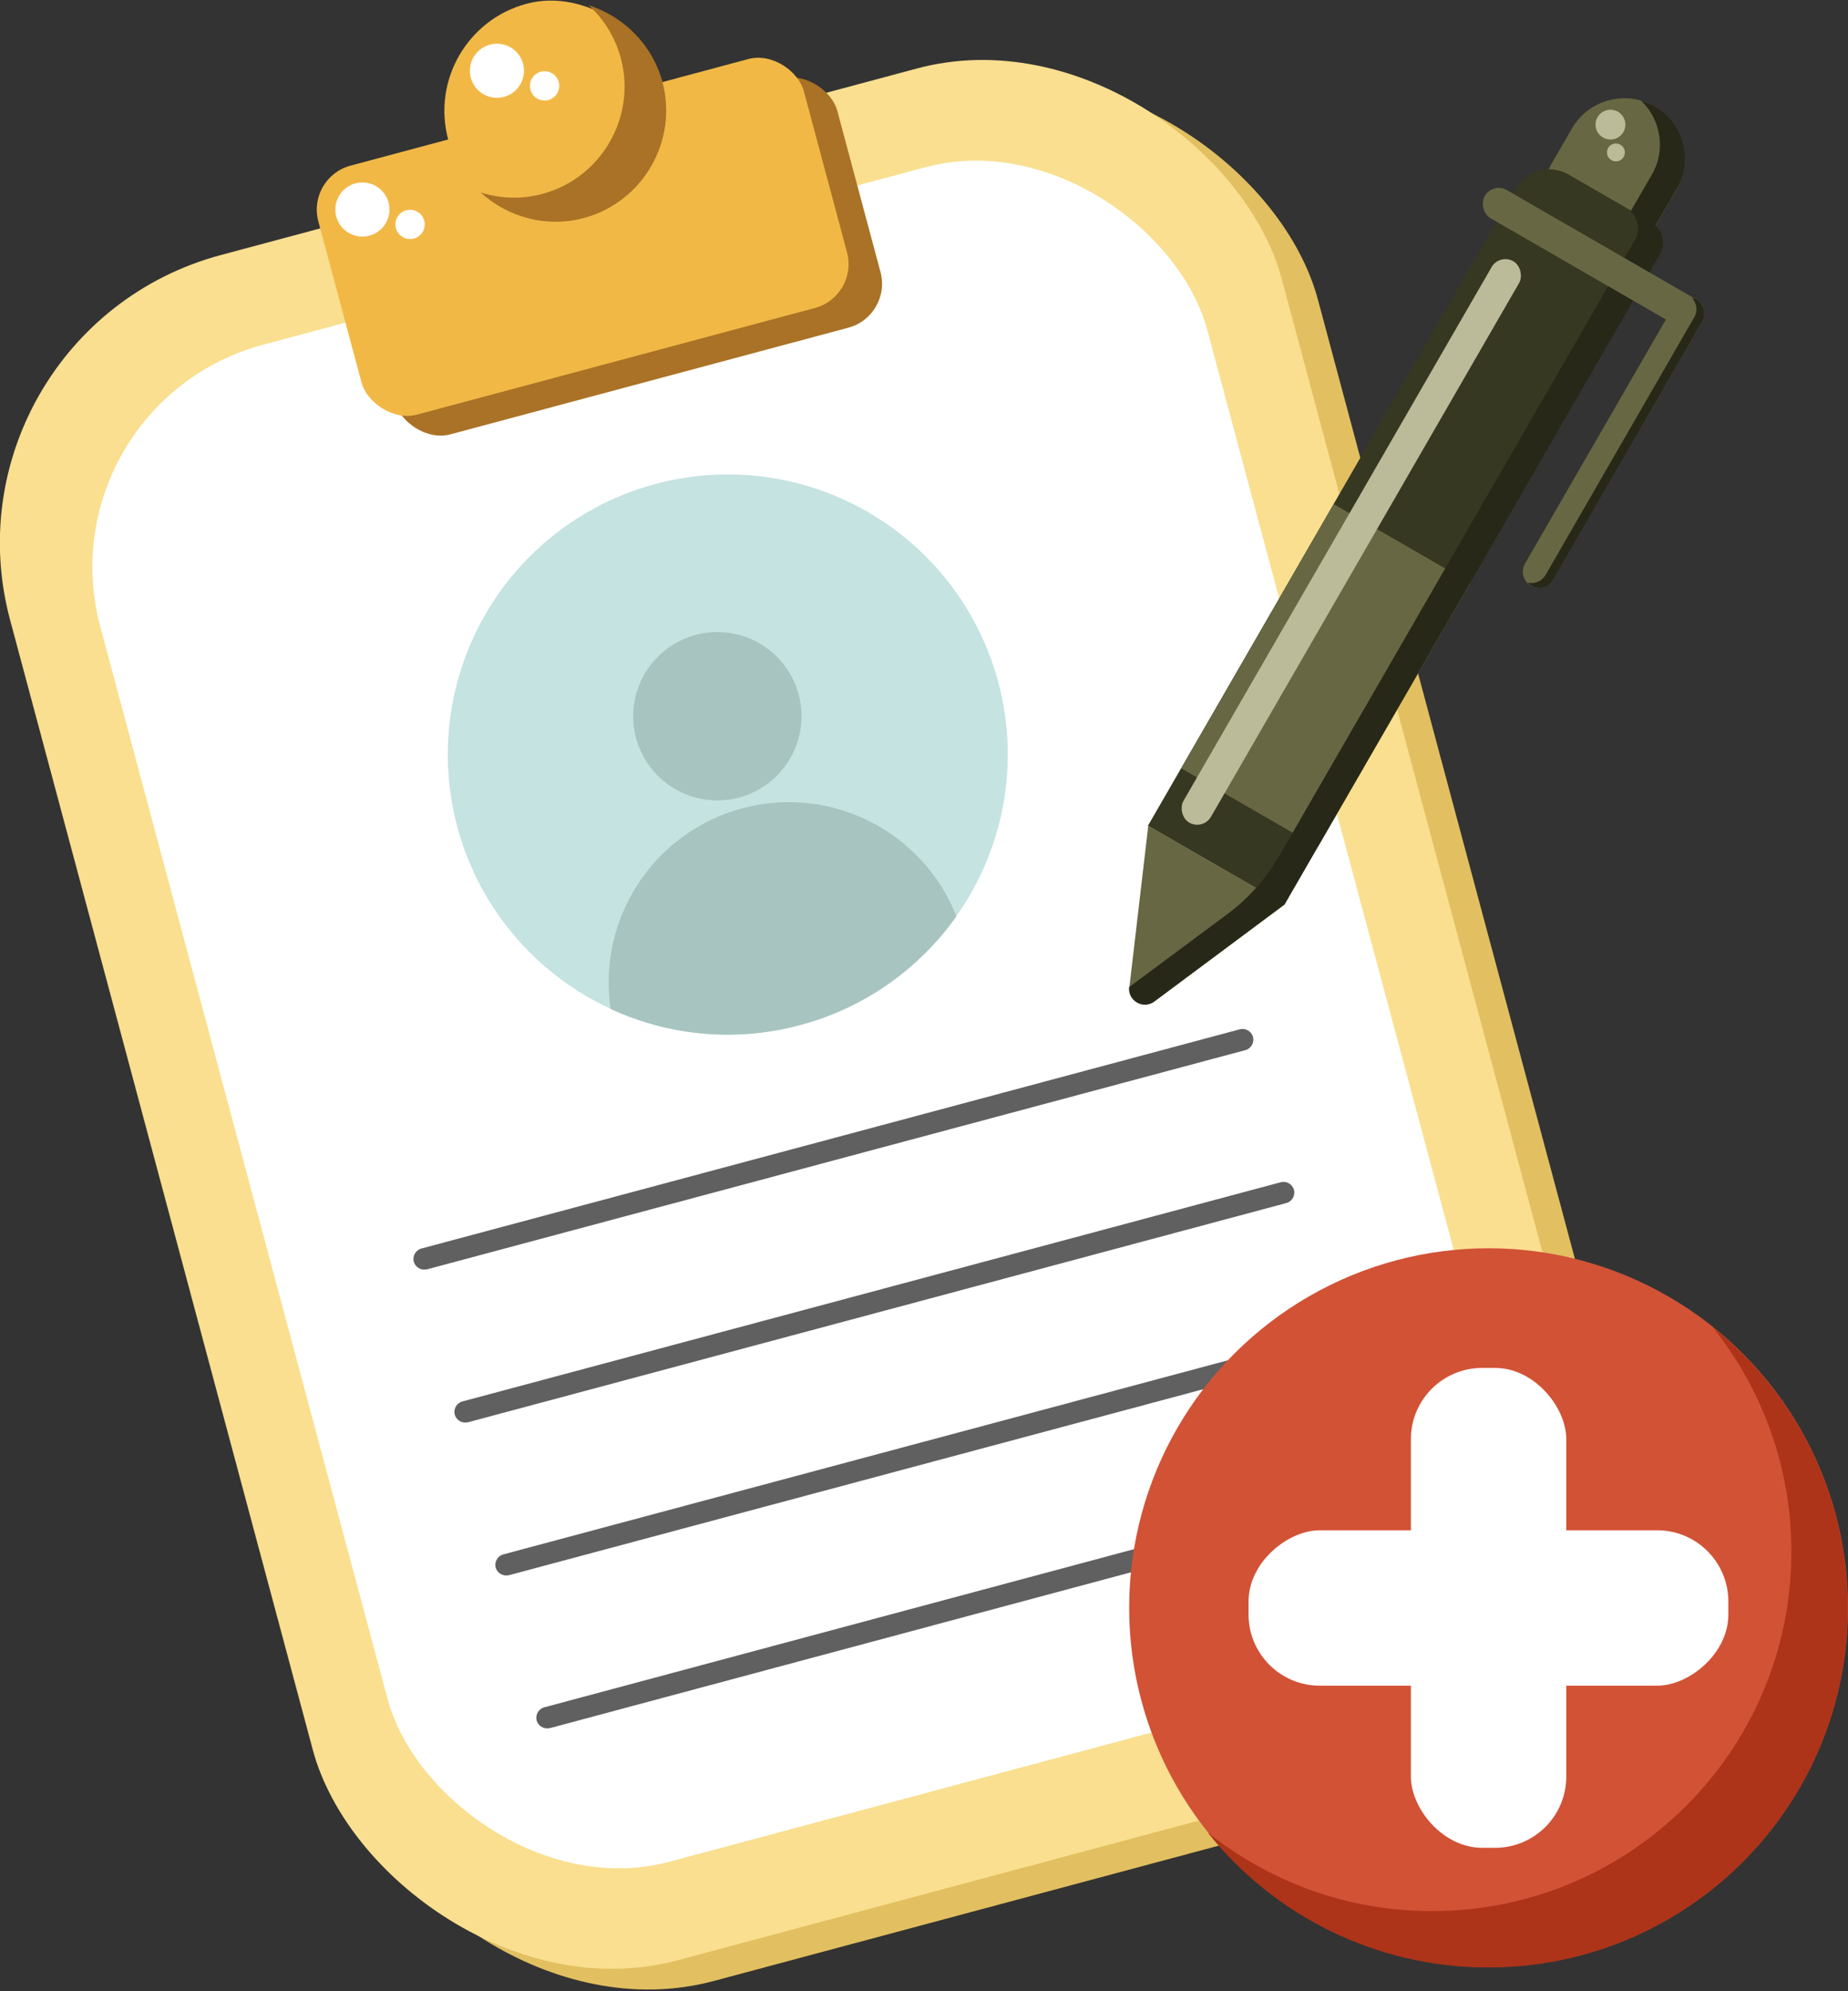
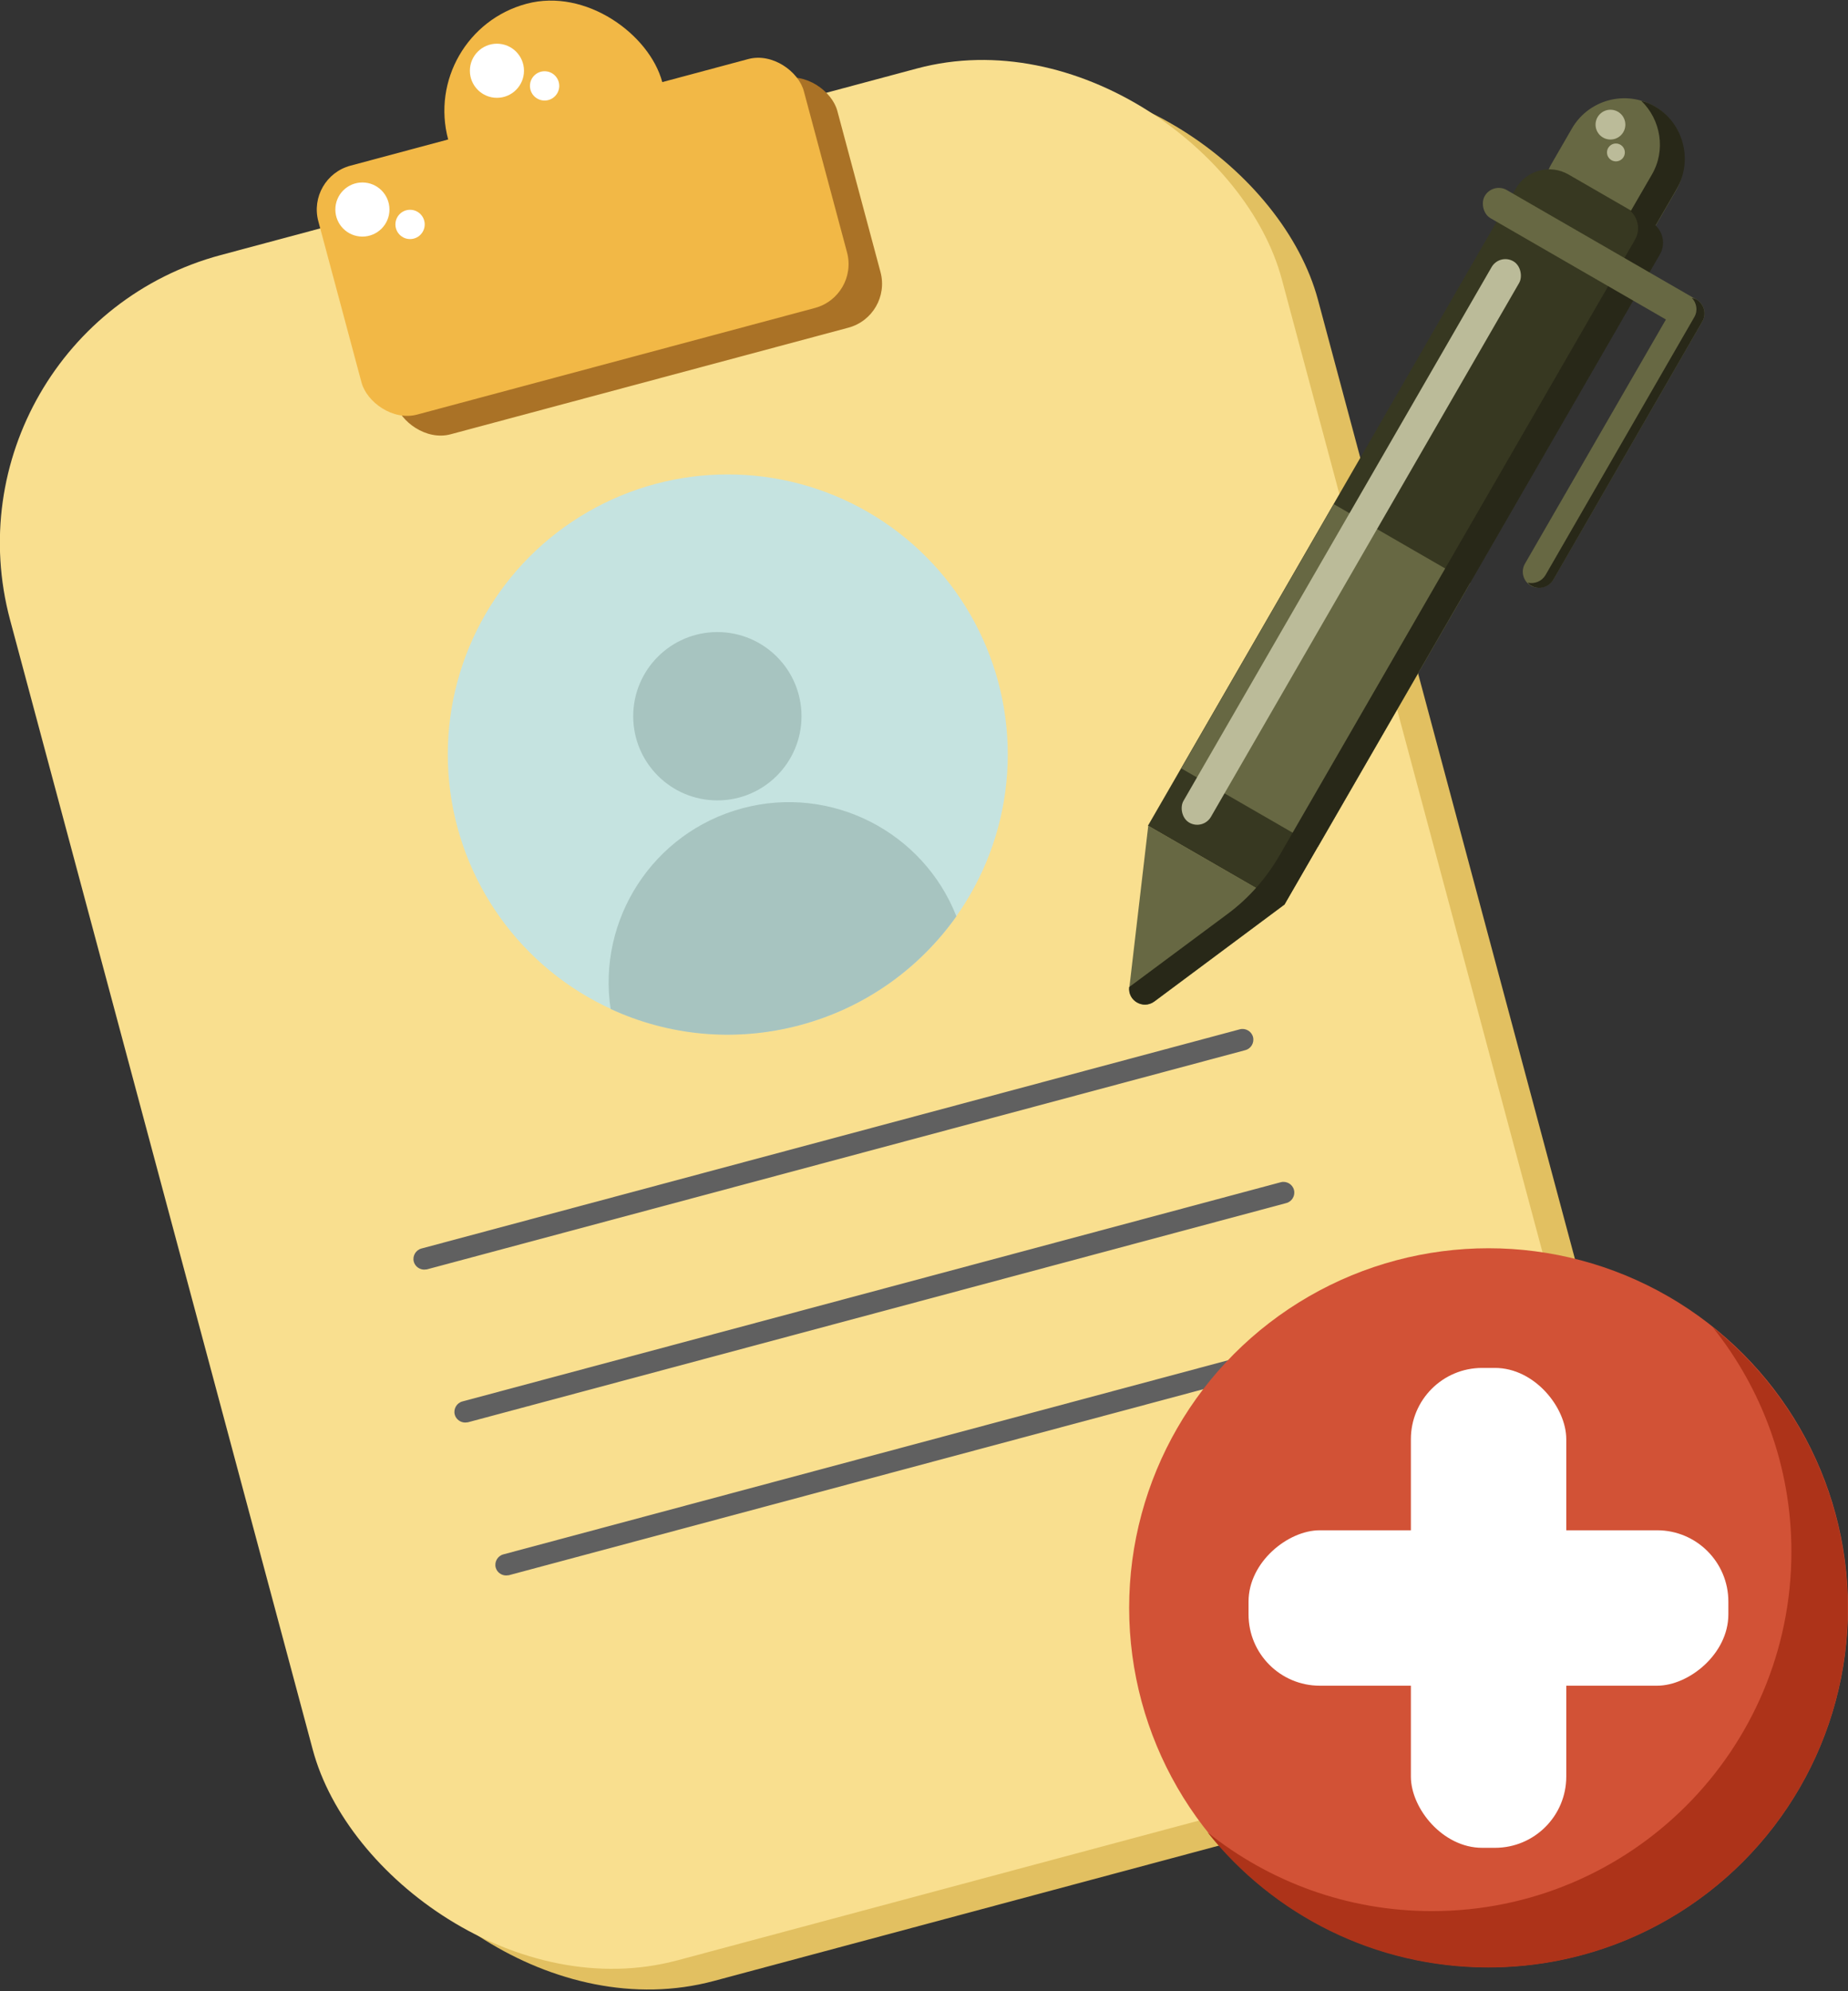
<svg xmlns="http://www.w3.org/2000/svg" id="Layer_2" viewBox="0 0 74.45 80.21">
  <rect x="0" y="0" width="74.45" height="80.21" fill="#333333" stroke="none" />
  <defs>
    <style>.cls-1{fill:#f9df8f;}.cls-1,.cls-2,.cls-3,.cls-4,.cls-5,.cls-6,.cls-7,.cls-8,.cls-9,.cls-10,.cls-11,.cls-12,.cls-13,.cls-14,.cls-15{stroke-width:0px;}.cls-2{fill:#606060;}.cls-3{fill:#282818;}.cls-4{fill:#373821;}.cls-5{fill:#111206;}.cls-6{fill:#d25236;}.cls-7{fill:#c5e3e0;}.cls-8{fill:#e2c061;}.cls-9{fill:#bb9;}.cls-10{fill:#aa7226;}.cls-11{fill:#ad3319;}.cls-12{fill:#a7c4c0;}.cls-13{fill:#f2b846;}.cls-14{fill:#fff;}.cls-15{fill:#676843;}</style>
  </defs>
  <g id="Icons">
    <circle class="cls-5" cx="46.09" cy="38.91" r=".37" />
    <rect class="cls-8" x="7.06" y="6.14" width="53.04" height="71.11" rx="12" ry="12" transform="translate(-9.65 10.11) rotate(-15)" />
    <rect class="cls-1" x="5.6" y="5.3" width="53.04" height="71.11" rx="12" ry="12" transform="translate(-9.48 9.71) rotate(-15)" />
-     <rect class="cls-14" x="9.04" y="9.23" width="46.17" height="63.26" rx="9.27" ry="9.27" transform="translate(-9.48 9.71) rotate(-15)" />
    <circle class="cls-7" cx="29.32" cy="30.39" r="11.28" />
    <path class="cls-2" d="m17.09,51.14c-.19,0-.37-.13-.42-.32-.06-.23.08-.47.31-.53l32.97-8.83c.23-.06.47.08.53.31s-.08.47-.31.53l-32.97,8.83s-.08.01-.11.01Z" />
    <path class="cls-2" d="m18.74,57.3c-.19,0-.37-.13-.42-.32-.06-.23.08-.47.31-.53l32.97-8.83c.23-.06.47.08.53.31.06.23-.08.47-.31.53l-32.97,8.83s-.08.01-.11.01Z" />
    <path class="cls-2" d="m20.39,63.46c-.19,0-.37-.13-.42-.32-.06-.23.08-.47.31-.53l32.97-8.83c.23-.06.47.08.53.31s-.08.47-.31.53l-32.97,8.83s-.08.01-.11.01Z" />
-     <path class="cls-2" d="m22.04,69.62c-.19,0-.37-.13-.42-.32-.06-.23.08-.47.31-.53l32.97-8.84c.23-.06.47.08.53.31.06.23-.08.47-.31.53l-32.97,8.84s-.08.01-.11.01Z" />
    <rect class="cls-10" x="14.7" y="5.14" width="20.25" height="10.38" rx="1.83" ry="1.83" transform="translate(-1.83 6.78) rotate(-15)" />
    <rect class="cls-13" x="13.35" y="4.35" width="20.25" height="10.38" rx="1.83" ry="1.83" transform="translate(-1.67 6.4) rotate(-15)" />
    <circle class="cls-14" cx="14.6" cy="8.44" r="1.09" />
    <circle class="cls-14" cx="16.52" cy="9.04" r=".59" />
    <rect class="cls-13" x="17.9" y="0" width="8.93" height="8.93" rx="4.47" ry="4.47" transform="translate(-.39 5.94) rotate(-15)" />
-     <path class="cls-10" d="m23.71.21c.61.55,1.07,1.28,1.3,2.13h0c.64,2.37-.79,4.84-3.16,5.47-.85.23-1.71.19-2.49-.06,1.09,1,2.65,1.44,4.17,1.03,2.37-.64,3.79-3.1,3.16-5.47-.41-1.52-1.57-2.65-2.98-3.1Z" />
    <circle class="cls-14" cx="20.02" cy="2.85" r="1.09" />
    <circle class="cls-14" cx="21.94" cy="3.46" r=".59" />
    <circle class="cls-12" cx="28.9" cy="28.85" r="3.39" />
    <path class="cls-12" d="m32.24,41.29c2.65-.71,4.82-2.31,6.29-4.38-1.33-3.39-5.03-5.32-8.63-4.35s-5.84,4.48-5.3,8.08c2.31,1.07,4.99,1.36,7.64.65Z" />
    <rect class="cls-15" x="62.58" y="3.84" width="4.88" height="6.55" rx="2.44" ry="2.44" transform="translate(12.27 -31.55) rotate(30)" />
    <path class="cls-4" d="m55.19,5.75h3.22c.86,0,1.56.7,1.56,1.56v29.63h-6.35V7.31c0-.86.7-1.56,1.56-1.56Z" transform="translate(18.28 -25.54) rotate(30)" />
    <path class="cls-15" d="m46.26,33.26l-.76,6.5c-.06.55.56.91,1.01.58l5.25-3.91-5.5-3.17Z" />
    <rect class="cls-15" x="50.24" y="21.07" width="6.35" height="12.29" transform="translate(20.76 -23.06) rotate(30)" />
    <rect class="cls-9" x="53.8" y="8.78" width="1.28" height="26.11" rx=".64" ry=".64" transform="translate(18.21 -24.3) rotate(30)" />
    <rect class="cls-15" x="58.35" y="17.17" width="13.32" height="1.31" rx=".65" ry=".65" transform="translate(112.95 -29.56) rotate(120)" />
    <path class="cls-3" d="m66.69,9.08s.01-.01.02-.02l.84-1.45c.67-1.16.27-2.66-.89-3.33h0c-.17-.1-.36-.17-.54-.22.79.76,1,1.99.43,2.97l-.84,1.45s-.01.01-.02.02c.32.3.4.78.17,1.17l-14.32,24.8c-.53.91-1.23,1.71-2.08,2.34l-3.97,2.95s0,0,0,0c-.06.55.56.91,1.01.58l5.25-3.91,15.12-26.18c.23-.39.14-.87-.17-1.17Z" />
    <rect class="cls-15" x="59.14" y="9.77" width="10.11" height="1.31" rx=".65" ry=".65" transform="translate(13.81 -30.7) rotate(30)" />
    <circle class="cls-9" cx="64.88" cy="5.02" r=".6" />
    <circle class="cls-9" cx="65.1" cy="6.14" r=".36" />
    <path class="cls-3" d="m68.34,12.06c-.06-.03-.12-.05-.18-.06.19.2.25.51.1.77l-6,10.4c-.15.25-.44.36-.71.3.04.05.08.09.14.12.31.18.71.07.89-.24l6-10.4c.18-.31.07-.71-.24-.89Z" />
    <circle class="cls-6" cx="59.97" cy="64.76" r="14.48" />
    <rect class="cls-14" x="56.84" y="55.1" width="6.26" height="19.33" rx="2.87" ry="2.87" />
    <rect class="cls-14" x="56.84" y="55.1" width="6.26" height="19.33" rx="2.87" ry="2.87" transform="translate(124.73 4.8) rotate(90)" />
    <path class="cls-11" d="m69,53.46c1.98,2.48,3.17,5.62,3.17,9.04,0,8-6.48,14.48-14.48,14.48-3.42,0-6.56-1.19-9.04-3.17,2.65,3.32,6.73,5.44,11.31,5.44,8,0,14.48-6.48,14.48-14.48,0-4.58-2.13-8.66-5.44-11.31Z" />
  </g>
</svg>